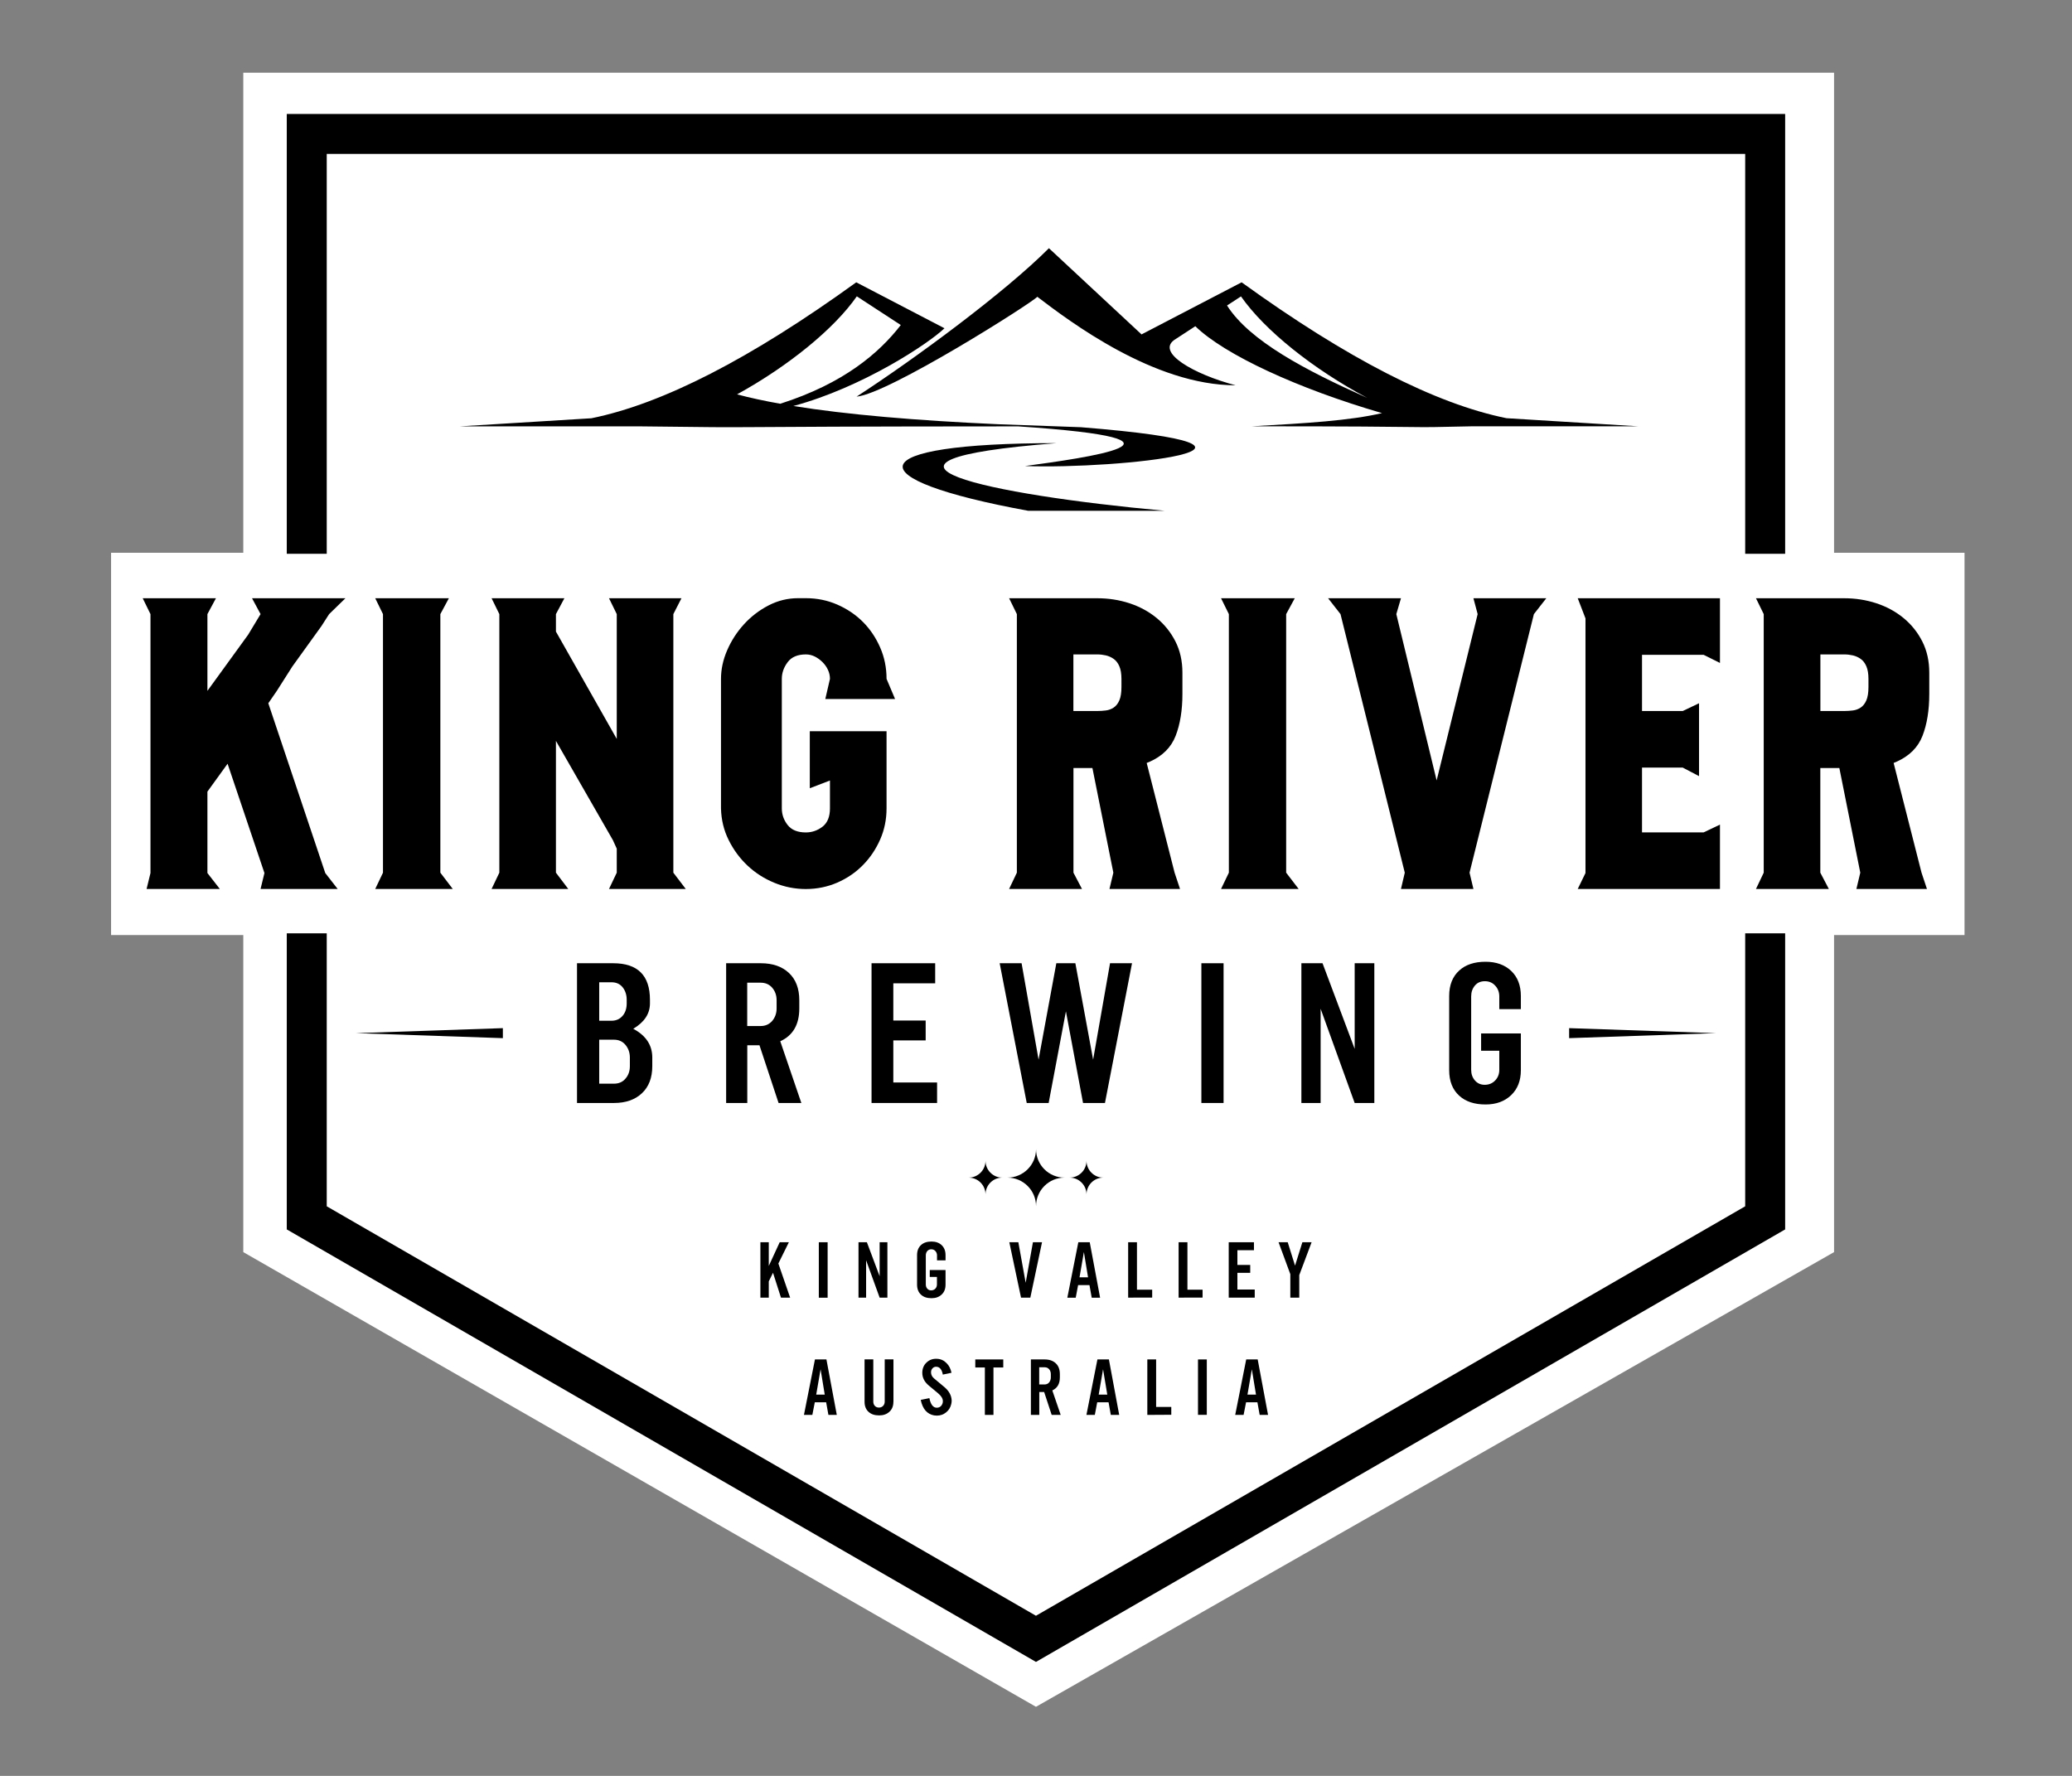
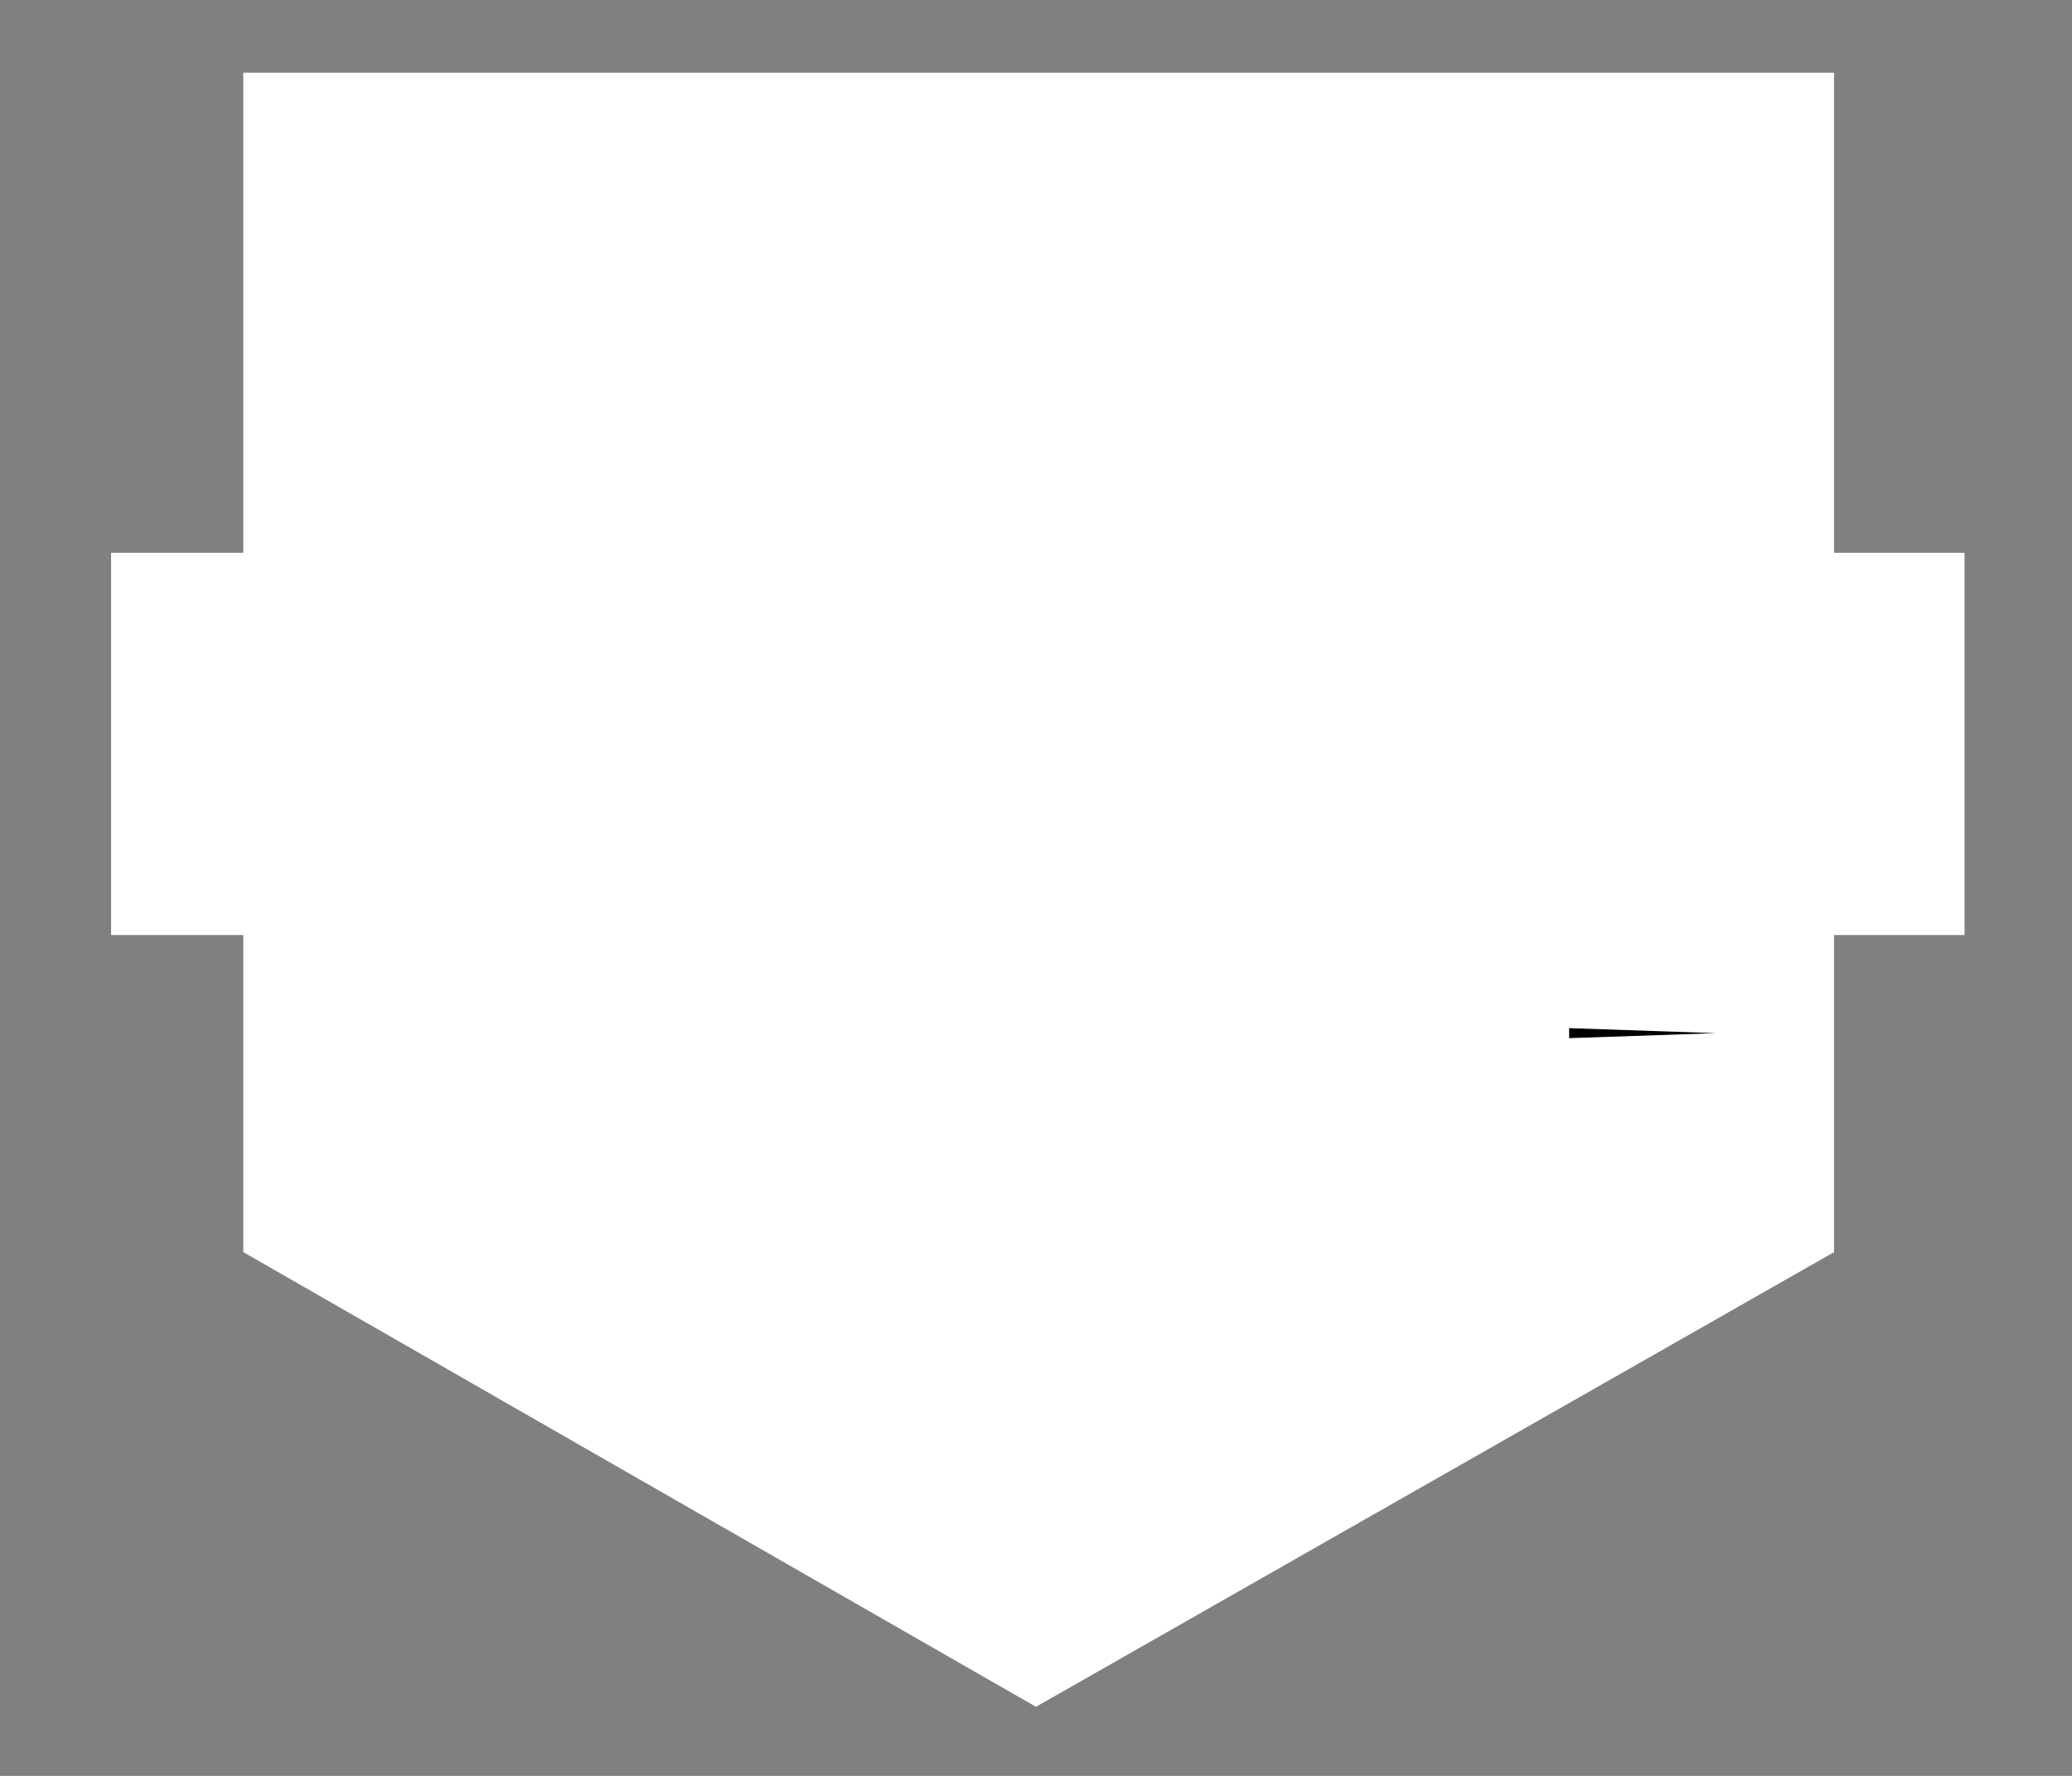
<svg xmlns="http://www.w3.org/2000/svg" xmlns:xlink="http://www.w3.org/1999/xlink" version="1.1" x="0px" y="0px" viewBox="0 0 293.99 251.99" style="enable-background:new 0 0 293.99 251.99;" xml:space="preserve">
  <rect x="0" y="0" width="293.99" height="251.99" fill="#808080" stroke="none" />
  <style type="text/css">
	.st0{fill:#FFFFFF;}
	.st1{fill-rule:evenodd;clip-rule:evenodd;}
	.st2{clip-path:url(#SVGID_00000116215008952688565970000009456047498658943411_);fill-rule:evenodd;clip-rule:evenodd;}
	.st3{clip-path:url(#SVGID_00000116215008952688565970000009456047498658943411_);}
</style>
  <g id="Layer_3">
    <line class="st0" x1="34.52" y1="10.32" x2="34.52" y2="78.44" />
    <polyline class="st0" points="34.52,10.32 34.52,78.44 15.76,78.44 15.76,132.68 34.52,132.68 34.52,177.67 146.99,242.19    260.23,177.67 260.23,132.68 278.74,132.68 278.74,78.44 260.23,78.44 260.23,10.32 34.52,10.32  " />
  </g>
  <g id="Layer_1">
    <polygon class="st1" points="222.64,147.31 243.47,146.6 222.64,145.89  " />
    <g>
      <defs>
-         <rect id="SVGID_1_" width="293.99" height="251.99" />
-       </defs>
+         </defs>
      <clipPath id="SVGID_00000136406561319173195850000006616819094447183758_">
        <use xlink:href="#SVGID_1_" style="overflow:visible;" />
      </clipPath>
      <path style="clip-path:url(#SVGID_00000136406561319173195850000006616819094447183758_);fill-rule:evenodd;clip-rule:evenodd;" d="    M147,163.06c0,2.23,1.81,4.04,4.04,4.04c-2.22,0-4.04,1.81-4.04,4.05c0-2.23-1.82-4.05-4.05-4.05    C145.18,167.1,147,165.29,147,163.06" />
-       <path style="clip-path:url(#SVGID_00000136406561319173195850000006616819094447183758_);fill-rule:evenodd;clip-rule:evenodd;" d="    M154.16,164.71c0,1.32,1.07,2.39,2.38,2.39c-1.31,0-2.38,1.07-2.38,2.39c0-1.32-1.07-2.39-2.39-2.39    C153.09,167.1,154.16,166.03,154.16,164.71" />
-       <path style="clip-path:url(#SVGID_00000136406561319173195850000006616819094447183758_);fill-rule:evenodd;clip-rule:evenodd;" d="    M139.83,164.71c0,1.32,1.07,2.39,2.38,2.39c-1.31,0-2.38,1.07-2.38,2.39c0-1.32-1.07-2.39-2.39-2.39    C138.76,167.1,139.83,166.03,139.83,164.71" />
+       <path style="clip-path:url(#SVGID_00000136406561319173195850000006616819094447183758_);fill-rule:evenodd;clip-rule:evenodd;" d="    M154.16,164.71c0,1.32,1.07,2.39,2.38,2.39c-1.31,0-2.38,1.07-2.38,2.39C153.09,167.1,154.16,166.03,154.16,164.71" />
      <polygon style="clip-path:url(#SVGID_00000136406561319173195850000006616819094447183758_);" points="49.01,84.89 46.7,87.14     45.6,88.85 41.48,94.57 39.28,98.03 38.07,99.79 46.15,123.88 47.91,126.14 36.97,126.14 37.52,123.88 32.29,108.37 29.43,112.33     29.43,114.64 29.43,123.88 31.19,126.14 20.8,126.14 21.35,123.88 21.35,114.64 21.35,110.13 21.35,96.38 21.35,87.14     20.25,84.89 23.66,84.89 24.86,84.89 30.64,84.89 29.43,87.14 29.43,96.38 29.43,98.03 35.21,90.06 36.97,87.14 35.76,84.89   " />
      <polygon style="clip-path:url(#SVGID_00000136406561319173195850000006616819094447183758_);" points="62.48,114.7 62.48,123.83     64.24,126.14 56.71,126.14 53.24,126.14 54.34,123.83 54.34,114.7 54.34,96.33 54.34,87.14 53.24,84.89 56.71,84.89 63.69,84.89     62.48,87.14 62.48,96.33 62.48,103.2 62.48,107.22   " />
      <polygon style="clip-path:url(#SVGID_00000136406561319173195850000006616819094447183758_);" points="95.54,117.56 95.54,123.83     97.3,126.14 91.58,126.14 89.82,126.14 86.41,126.14 87.51,123.83 87.51,120.42 86.96,119.21 78.88,105.13 78.88,106.23     78.88,114.7 78.88,123.83 80.63,126.14 73.15,126.14 69.75,126.14 70.85,123.83 70.85,114.7 70.85,96.33 70.85,92.86 70.85,87.14     69.75,84.89 73.15,84.89 75.46,84.89 80.08,84.89 78.88,87.14 78.88,89.62 87.51,104.85 87.51,96.33 87.51,87.14 86.41,84.89     89.82,84.89 96.69,84.89 95.54,87.14 95.54,96.33 95.54,103.2 95.54,107.22 95.54,114.7   " />
      <path style="clip-path:url(#SVGID_00000136406561319173195850000006616819094447183758_);" d="M117.1,99.19l0.66-2.86    c0-0.44-0.09-0.86-0.28-1.27c-0.18-0.4-0.44-0.77-0.77-1.1c-0.33-0.33-0.7-0.6-1.1-0.8c-0.4-0.2-0.83-0.3-1.27-0.3    c-1.17,0-2.04,0.37-2.58,1.1c-0.55,0.73-0.83,1.52-0.83,2.37v6.88v4.01v7.48c0,0.88,0.28,1.67,0.83,2.37    c0.55,0.7,1.41,1.05,2.58,1.05c0.88,0,1.67-0.28,2.37-0.82c0.7-0.55,1.05-1.41,1.05-2.59v-3.96l-2.86,1.1v-5.72v-2.37h2.86h8.03    v8.08v2.86c0,1.58-0.3,3.05-0.91,4.43c-0.61,1.38-1.42,2.59-2.45,3.63c-1.03,1.05-2.24,1.87-3.63,2.48    c-1.39,0.6-2.88,0.91-4.46,0.91c-1.54,0-3.02-0.29-4.46-0.88c-1.43-0.59-2.69-1.39-3.79-2.42c-1.1-1.03-2-2.24-2.69-3.63    c-0.7-1.39-1.06-2.9-1.1-4.51V96.33c0-1.36,0.29-2.71,0.88-4.07c0.59-1.36,1.38-2.58,2.39-3.69c1.01-1.1,2.17-1.99,3.49-2.67    c1.32-0.68,2.71-1.02,4.18-1.02h1.1c1.58,0,3.06,0.3,4.46,0.91c1.39,0.61,2.6,1.42,3.63,2.45c1.03,1.03,1.84,2.24,2.45,3.63    c0.61,1.39,0.91,2.88,0.91,4.46l1.21,2.86H117.1z" />
-       <path style="clip-path:url(#SVGID_00000136406561319173195850000006616819094447183758_);" d="M162.7,108.26l3.96,15.57l0.77,2.31    h-10.01l0.55-2.31l-2.97-14.85h-2.69v14.85l1.21,2.31h-10.34l1.1-2.31V87.14l-1.1-2.25h12.54c1.58,0,3.09,0.24,4.54,0.71    c1.45,0.48,2.73,1.17,3.85,2.09c1.12,0.92,2.01,2.03,2.67,3.33c0.66,1.3,0.99,2.78,0.99,4.43v3.02c0,2.31-0.32,4.29-0.96,5.94    c-0.64,1.65-1.88,2.88-3.71,3.69L162.7,108.26z M159.12,96.33c0-0.73-0.1-1.33-0.3-1.79c-0.2-0.46-0.47-0.81-0.8-1.04    c-0.33-0.24-0.7-0.4-1.1-0.5c-0.41-0.09-0.81-0.14-1.21-0.14h-3.41v8.03h3.41c0.4,0,0.81-0.03,1.21-0.08    c0.4-0.05,0.77-0.19,1.1-0.41c0.33-0.22,0.6-0.56,0.8-1.02c0.2-0.46,0.3-1.09,0.3-1.9V96.33z" />
      <polygon style="clip-path:url(#SVGID_00000136406561319173195850000006616819094447183758_);" points="182.49,114.7     182.49,123.83 184.26,126.14 176.72,126.14 173.25,126.14 174.36,123.83 174.36,114.7 174.36,96.33 174.36,87.14 173.25,84.89     176.72,84.89 183.71,84.89 182.49,87.14 182.49,96.33 182.49,103.2 182.49,107.22   " />
      <polygon style="clip-path:url(#SVGID_00000136406561319173195850000006616819094447183758_);" points="209.66,87.14 209.06,84.89     219.4,84.89 217.64,87.14 208.51,123.83 209.06,126.14 198.78,126.14 199.32,123.83 190.2,87.14 188.44,84.89 198.78,84.89     198.12,87.14 203.84,110.74   " />
      <polygon style="clip-path:url(#SVGID_00000136406561319173195850000006616819094447183758_);" points="234.08,84.89 241.73,84.89     244.04,84.89 244.04,87.14 244.04,94.07 241.73,92.92 232.98,92.92 232.98,96.93 232.98,100.89 238.76,100.89 241.07,99.79     241.07,106.61 241.07,110.13 238.76,108.92 232.98,108.92 232.98,114.64 232.98,118.11 241.73,118.11 244.04,117.01     244.04,124.49 244.04,126.14 241.73,126.14 234.74,126.14 227.81,126.14 227.27,126.14 225.51,126.14 223.86,126.14     224.96,123.88 224.96,114.64 224.96,96.93 224.96,87.75 223.86,84.89 225.51,84.89 227.27,84.89 227.81,84.89   " />
      <path style="clip-path:url(#SVGID_00000136406561319173195850000006616819094447183758_);" d="M268.68,108.26l3.96,15.57    l0.77,2.31H263.4l0.55-2.31l-2.97-14.85h-2.7v14.85l1.21,2.31h-10.34l1.1-2.31V87.14l-1.1-2.25h12.54c1.58,0,3.09,0.24,4.54,0.71    c1.45,0.48,2.73,1.17,3.85,2.09c1.12,0.92,2.01,2.03,2.67,3.33c0.66,1.3,0.99,2.78,0.99,4.43v3.02c0,2.31-0.32,4.29-0.96,5.94    c-0.64,1.65-1.88,2.88-3.71,3.69L268.68,108.26z M265.11,96.33c0-0.73-0.1-1.33-0.3-1.79c-0.2-0.46-0.47-0.81-0.8-1.04    c-0.33-0.24-0.7-0.4-1.1-0.5c-0.4-0.09-0.81-0.14-1.21-0.14h-3.41v8.03h3.41c0.4,0,0.81-0.03,1.21-0.08    c0.4-0.05,0.77-0.19,1.1-0.41c0.33-0.22,0.6-0.56,0.8-1.02c0.2-0.46,0.3-1.09,0.3-1.9V96.33z" />
      <path style="clip-path:url(#SVGID_00000136406561319173195850000006616819094447183758_);" d="M92.55,151.29    c0,1.64-0.49,2.92-1.47,3.84c-0.98,0.92-2.3,1.38-3.96,1.38h-5.25v-19.83H87c3.48,0,5.22,1.73,5.22,5.19v0.51    c0,1.46-0.79,2.66-2.37,3.6c1.8,0.96,2.7,2.32,2.7,4.08V151.29z M88.92,142.38v-0.51c0-0.7-0.19-1.29-0.57-1.77    c-0.38-0.48-0.91-0.72-1.59-0.72h-1.74v5.46h1.74c0.68,0,1.22-0.25,1.62-0.75C88.74,143.65,88.92,143.08,88.92,142.38     M89.37,151.29v-1.23c0-0.7-0.21-1.29-0.62-1.79c-0.41-0.49-0.95-0.74-1.63-0.74h-2.1v6.24h2.1c0.68,0,1.23-0.24,1.63-0.72    C89.16,152.58,89.37,151.99,89.37,151.29" />
      <path style="clip-path:url(#SVGID_00000136406561319173195850000006616819094447183758_);" d="M113.7,156.51h-3.23l-2.71-8.19    h-1.73v8.19h-3v-19.83h4.92c1.68,0,3.01,0.46,3.99,1.38c0.98,0.92,1.47,2.21,1.47,3.87v1.17c0,2.28-0.9,3.83-2.7,4.65    L113.7,156.51z M110.19,143.1v-1.17c0-0.7-0.21-1.29-0.62-1.77c-0.41-0.48-0.96-0.72-1.65-0.72h-1.9v6.15h1.9    c0.69,0,1.23-0.25,1.65-0.73C109.98,144.37,110.19,143.78,110.19,143.1" />
      <polygon style="clip-path:url(#SVGID_00000136406561319173195850000006616819094447183758_);" points="132.96,156.51     123.66,156.51 123.66,136.68 132.69,136.68 132.69,139.53 126.75,139.53 126.75,144.81 131.34,144.81 131.34,147.63     126.75,147.63 126.75,153.6 132.96,153.6   " />
      <polygon style="clip-path:url(#SVGID_00000136406561319173195850000006616819094447183758_);" points="160.62,136.68     156.78,156.51 153.67,156.51 151.24,143.51 148.79,156.51 145.68,156.51 141.84,136.68 144.95,136.68 147.36,150.36     149.88,136.68 152.58,136.68 155.1,150.36 157.5,136.68   " />
      <rect x="170.46" y="136.68" style="clip-path:url(#SVGID_00000136406561319173195850000006616819094447183758_);" width="3.15" height="19.83" />
      <polygon style="clip-path:url(#SVGID_00000136406561319173195850000006616819094447183758_);" points="195,156.51 192.21,156.51     187.38,143.14 187.38,156.51 184.65,156.51 184.65,136.68 187.65,136.68 192.21,148.83 192.21,136.68 195,136.68   " />
      <path style="clip-path:url(#SVGID_00000136406561319173195850000006616819094447183758_);" d="M215.79,151.86    c0,1.48-0.46,2.66-1.38,3.54c-0.92,0.88-2.13,1.32-3.63,1.32c-1.58,0-2.82-0.41-3.72-1.23c-0.96-0.86-1.44-2.07-1.44-3.63v-10.53    c0-1.56,0.48-2.77,1.44-3.63c0.9-0.82,2.14-1.23,3.72-1.23c1.52,0,2.73,0.44,3.64,1.3c0.91,0.87,1.37,2.06,1.37,3.56v1.86h-3.06    v-1.8c0-0.6-0.19-1.11-0.58-1.53c-0.38-0.42-0.87-0.63-1.46-0.63c-0.61,0-1.09,0.21-1.43,0.63c-0.35,0.42-0.52,0.93-0.52,1.53    v10.41c0,0.6,0.18,1.11,0.53,1.51c0.35,0.41,0.82,0.62,1.39,0.62c0.6,0,1.1-0.21,1.49-0.62c0.39-0.41,0.58-0.91,0.58-1.51v-2.7    h-2.58v-2.46h5.64V151.86z" />
      <g style="clip-path:url(#SVGID_00000136406561319173195850000006616819094447183758_);">
        <polygon points="112.11,184.13 110.81,184.13 109.68,180.6 109.08,181.82 109.08,184.13 107.89,184.13 107.89,176.27      109.08,176.27 109.08,179.63 110.63,176.27 111.93,176.27 110.44,179.29    " />
        <rect x="116.18" y="176.27" width="1.25" height="7.87" />
        <polygon points="125.91,184.13 124.81,184.13 122.89,178.83 122.89,184.13 121.81,184.13 121.81,176.27 123,176.27      124.81,181.09 124.81,176.27 125.91,176.27    " />
        <path d="M134.16,182.29c0,0.59-0.18,1.06-0.55,1.4c-0.37,0.35-0.85,0.52-1.44,0.52c-0.63,0-1.12-0.16-1.48-0.49     c-0.38-0.34-0.57-0.82-0.57-1.44v-4.18c0-0.62,0.19-1.1,0.57-1.44c0.36-0.33,0.85-0.49,1.48-0.49c0.6,0,1.08,0.17,1.45,0.52     c0.36,0.35,0.54,0.82,0.54,1.41v0.74h-1.21v-0.71c0-0.24-0.08-0.44-0.23-0.61c-0.15-0.16-0.34-0.25-0.58-0.25     c-0.24,0-0.43,0.09-0.57,0.25c-0.14,0.17-0.21,0.37-0.21,0.61v4.13c0,0.24,0.07,0.44,0.21,0.6c0.14,0.16,0.32,0.24,0.55,0.24     c0.24,0,0.43-0.08,0.59-0.24c0.15-0.16,0.23-0.36,0.23-0.6v-1.07h-1.02v-0.98h2.24V182.29z" />
        <polygon points="147.85,176.27 146.19,184.13 144.87,184.13 143.21,176.27 144.49,176.27 145.53,182.02 146.56,176.27    " />
-         <path d="M154.62,176.27H153l-1.56,7.87h1.19l0.34-1.79h1.61l0.32,1.79h1.19L154.62,176.27z M153.17,181.25l0.62-3.59l0.59,3.59     H153.17z" />
        <polygon points="163.48,184.12 160.07,184.13 160.07,176.27 161.32,176.27 161.32,183 163.48,183    " />
        <polygon points="170.63,184.12 167.23,184.13 167.23,176.27 168.48,176.27 168.48,183 170.63,183    " />
        <polygon points="178.03,184.13 174.34,184.13 174.34,176.27 177.92,176.27 177.92,177.4 175.57,177.4 175.57,179.49      177.39,179.49 177.39,180.61 175.57,180.61 175.57,182.98 178.03,182.98    " />
        <polygon points="186.1,176.27 184.35,180.93 184.35,184.13 183.08,184.13 183.08,180.8 181.41,176.27 182.71,176.27      183.75,179.59 184.79,176.27    " />
        <path d="M117.26,192.9h-1.63l-1.56,7.87h1.19l0.35-1.79h1.61l0.32,1.79h1.19L117.26,192.9z M115.81,197.89l0.62-3.59l0.59,3.59     H115.81z" />
        <path d="M126.76,198.92c0,0.59-0.19,1.06-0.56,1.4c-0.38,0.35-0.86,0.52-1.46,0.52c-0.63,0-1.12-0.16-1.49-0.49     c-0.39-0.35-0.58-0.83-0.58-1.44v-6.02h1.24v6c0,0.24,0.07,0.44,0.22,0.6c0.15,0.16,0.34,0.24,0.58,0.24     c0.24,0,0.43-0.08,0.59-0.24c0.15-0.16,0.23-0.36,0.23-0.6v-6h1.24V198.92z" />
        <path d="M133.9,196.74l-0.06-0.05c-0.14-0.12-0.57-0.48-1.28-1.07c-0.31-0.25-0.46-0.55-0.46-0.89c0-0.23,0.07-0.42,0.22-0.58     s0.34-0.23,0.57-0.21c0.45,0.03,0.75,0.4,0.88,1.09v0.02l1.23-0.26v-0.02c-0.12-0.55-0.34-0.99-0.68-1.33     c-0.37-0.39-0.82-0.6-1.34-0.63c-0.59-0.04-1.1,0.13-1.51,0.52c-0.41,0.38-0.61,0.88-0.61,1.47c0,0.69,0.31,1.29,0.92,1.8     l1.33,1.11c0.44,0.37,0.67,0.74,0.67,1.11c0,0.26-0.08,0.47-0.24,0.66c-0.16,0.18-0.37,0.27-0.62,0.27     c-0.52,0-0.87-0.45-1.05-1.35v-0.01l-1.23,0.25v0.01c0.27,1.28,0.9,2.01,1.9,2.19c0.13,0.02,0.25,0.03,0.38,0.03     c0.5,0,0.94-0.15,1.32-0.46c0.38-0.3,0.62-0.7,0.73-1.18c0.04-0.17,0.06-0.34,0.06-0.49C135,197.99,134.64,197.33,133.9,196.74" />
        <polygon points="142.35,194.04 140.96,194.04 140.96,200.77 139.74,200.77 139.74,194.04 138.38,194.04 138.38,192.9      142.35,192.9    " />
        <path d="M150.5,200.77h-1.28l-1.07-3.25h-0.69v3.25h-1.19v-7.87h1.95c0.67,0,1.19,0.18,1.58,0.55c0.39,0.36,0.58,0.88,0.58,1.54     v0.46c0,0.91-0.36,1.52-1.07,1.85L150.5,200.77z M149.1,195.45v-0.46c0-0.28-0.08-0.51-0.24-0.7c-0.16-0.19-0.38-0.28-0.65-0.28     h-0.76v2.44h0.76c0.27,0,0.49-0.1,0.65-0.29C149.02,195.95,149.1,195.72,149.1,195.45" />
        <path d="M157.34,192.9h-1.63l-1.56,7.87h1.19l0.34-1.79h1.61l0.32,1.79h1.19L157.34,192.9z M155.89,197.89l0.62-3.59l0.6,3.59     H155.89z" />
        <polygon points="166.19,200.75 162.79,200.77 162.79,192.9 164.04,192.9 164.04,199.64 166.19,199.64    " />
        <rect x="169.98" y="192.9" width="1.25" height="7.86" />
        <path d="M178.45,192.9h-1.63l-1.56,7.87h1.19l0.35-1.79h1.61l0.32,1.79h1.19L178.45,192.9z M177,197.89l0.62-3.59l0.59,3.59H177z     " />
      </g>
      <path style="clip-path:url(#SVGID_00000136406561319173195850000006616819094447183758_);fill-rule:evenodd;clip-rule:evenodd;" d="    M112.57,57.61c9.77-2.63,19.12-8.81,21.44-11.03l-12.52-6.52C106.53,50.88,94,57.31,83.91,59.35l-18.69,1.15h25.63    c20.95,0.26,4.63,0.02,53.62,0c28.36,1.9,9.24,4.51,0.96,5.63c13.42,0.49,42.28-2.75,7.94-5.51l-11.67-0.42l-0.01,0    C129.91,59.67,120.13,58.83,112.57,57.61 M110.71,57.29c-2.27-0.4-4.32-0.85-6.13-1.33c7.32-4.04,13.78-9.3,16.99-13.91l6.24,4.07    C124.75,50.08,119.73,54.41,110.71,57.29" />
      <path style="clip-path:url(#SVGID_00000136406561319173195850000006616819094447183758_);fill-rule:evenodd;clip-rule:evenodd;" d="    M147.18,42.11c4.57,3.48,16.55,12.57,28.14,12.56c-5.82-1.52-11.61-4.74-8.48-6.58l2.76-1.8c4.14,4.04,14.56,8.86,26.49,12.33    c-4.6,1.07-10.64,1.43-18.48,1.87c29.51,0,19.82,0.27,31.33,0h23.5l-18.69-1.15c-10.09-2.04-22.62-8.47-37.58-19.28l-14.2,7.39    l-13.14-12.23c-6.24,6.26-19,15.68-27.29,21.06C126.06,55.89,146.47,42.96,147.18,42.11 M193.99,56.46    c-8.73-3.91-16.68-8.07-19.89-13.11l1.98-1.29C179.43,46.86,186.29,52.36,193.99,56.46" />
-       <path style="clip-path:url(#SVGID_00000136406561319173195850000006616819094447183758_);fill-rule:evenodd;clip-rule:evenodd;" d="    M165.28,72.48c-25.28-2.31-47.58-7.1-15.36-9.6c-28.09,0-28.71,5.08-4.03,9.6H165.28z" />
      <polygon style="clip-path:url(#SVGID_00000136406561319173195850000006616819094447183758_);fill-rule:evenodd;clip-rule:evenodd;" points="    71.35,147.31 50.51,146.6 71.35,145.89   " />
      <polygon style="clip-path:url(#SVGID_00000136406561319173195850000006616819094447183758_);fill-rule:evenodd;clip-rule:evenodd;" points="    46.36,78.58 46.36,21.84 247.62,21.84 247.62,78.58 253.29,78.58 253.29,16.17 40.69,16.17 40.69,78.58   " />
      <polygon style="clip-path:url(#SVGID_00000136406561319173195850000006616819094447183758_);fill-rule:evenodd;clip-rule:evenodd;" points="    247.62,132.44 247.62,146.91 247.62,171.17 146.99,229.27 46.36,171.17 46.36,132.44 40.69,132.44 40.69,174.45 146.99,235.82     253.29,174.45 253.29,146.82 253.29,132.44   " />
    </g>
  </g>
</svg>